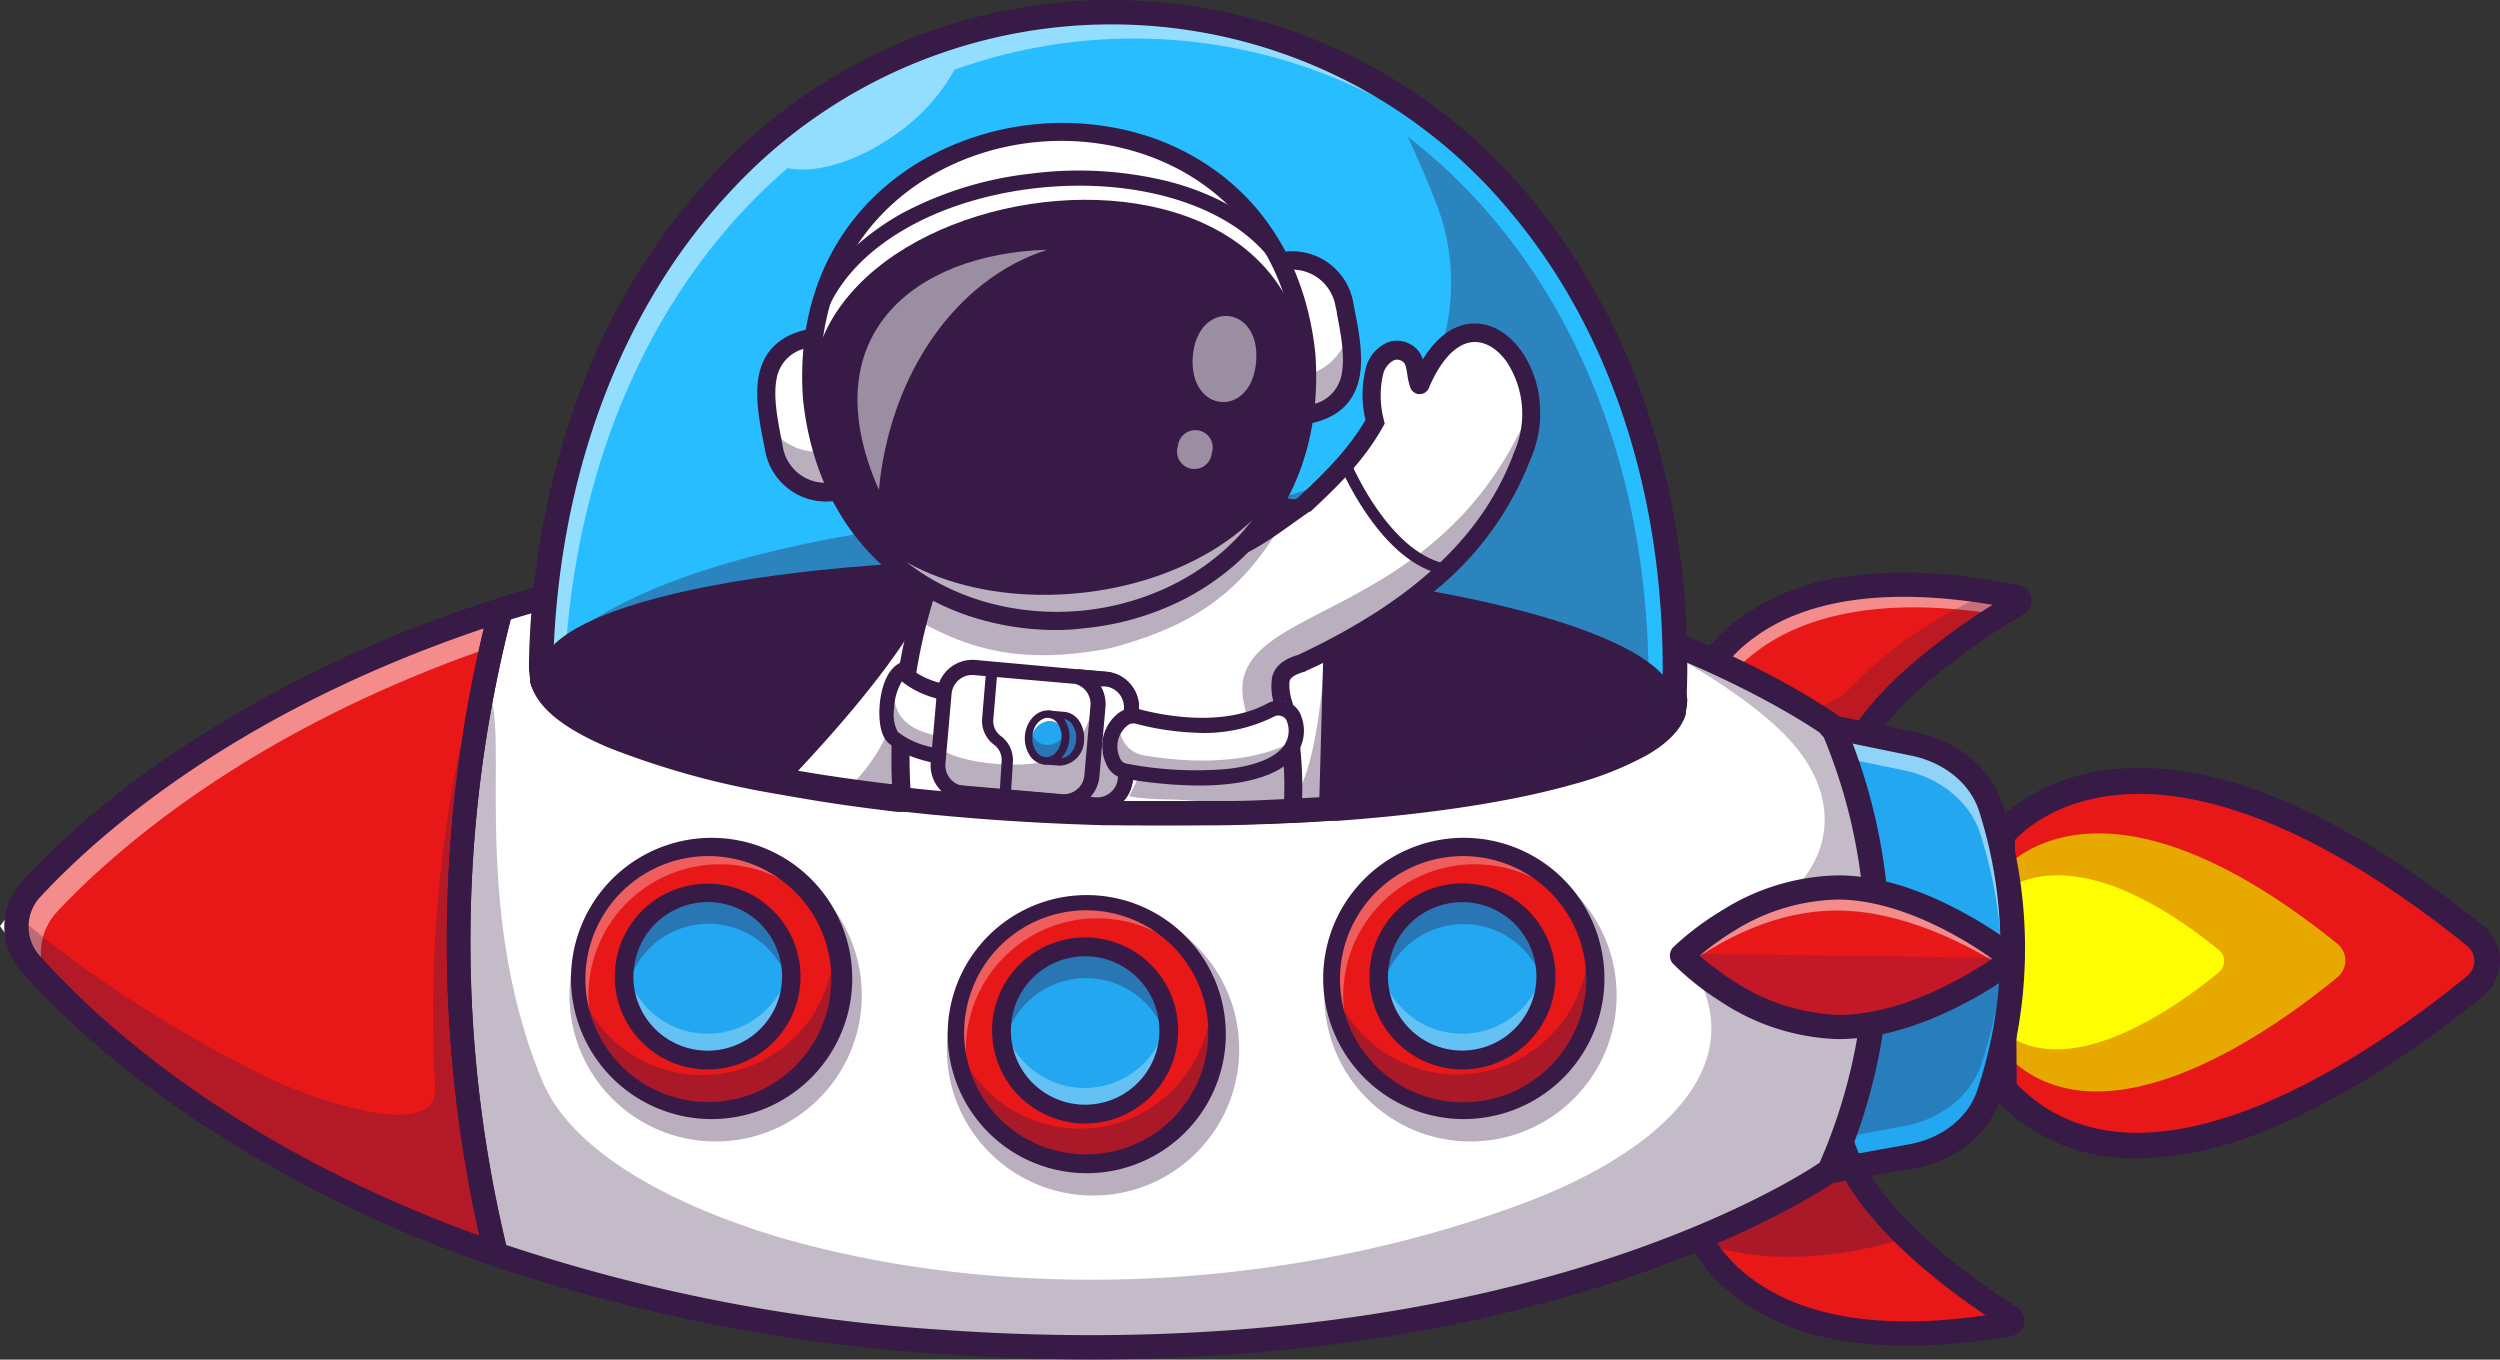
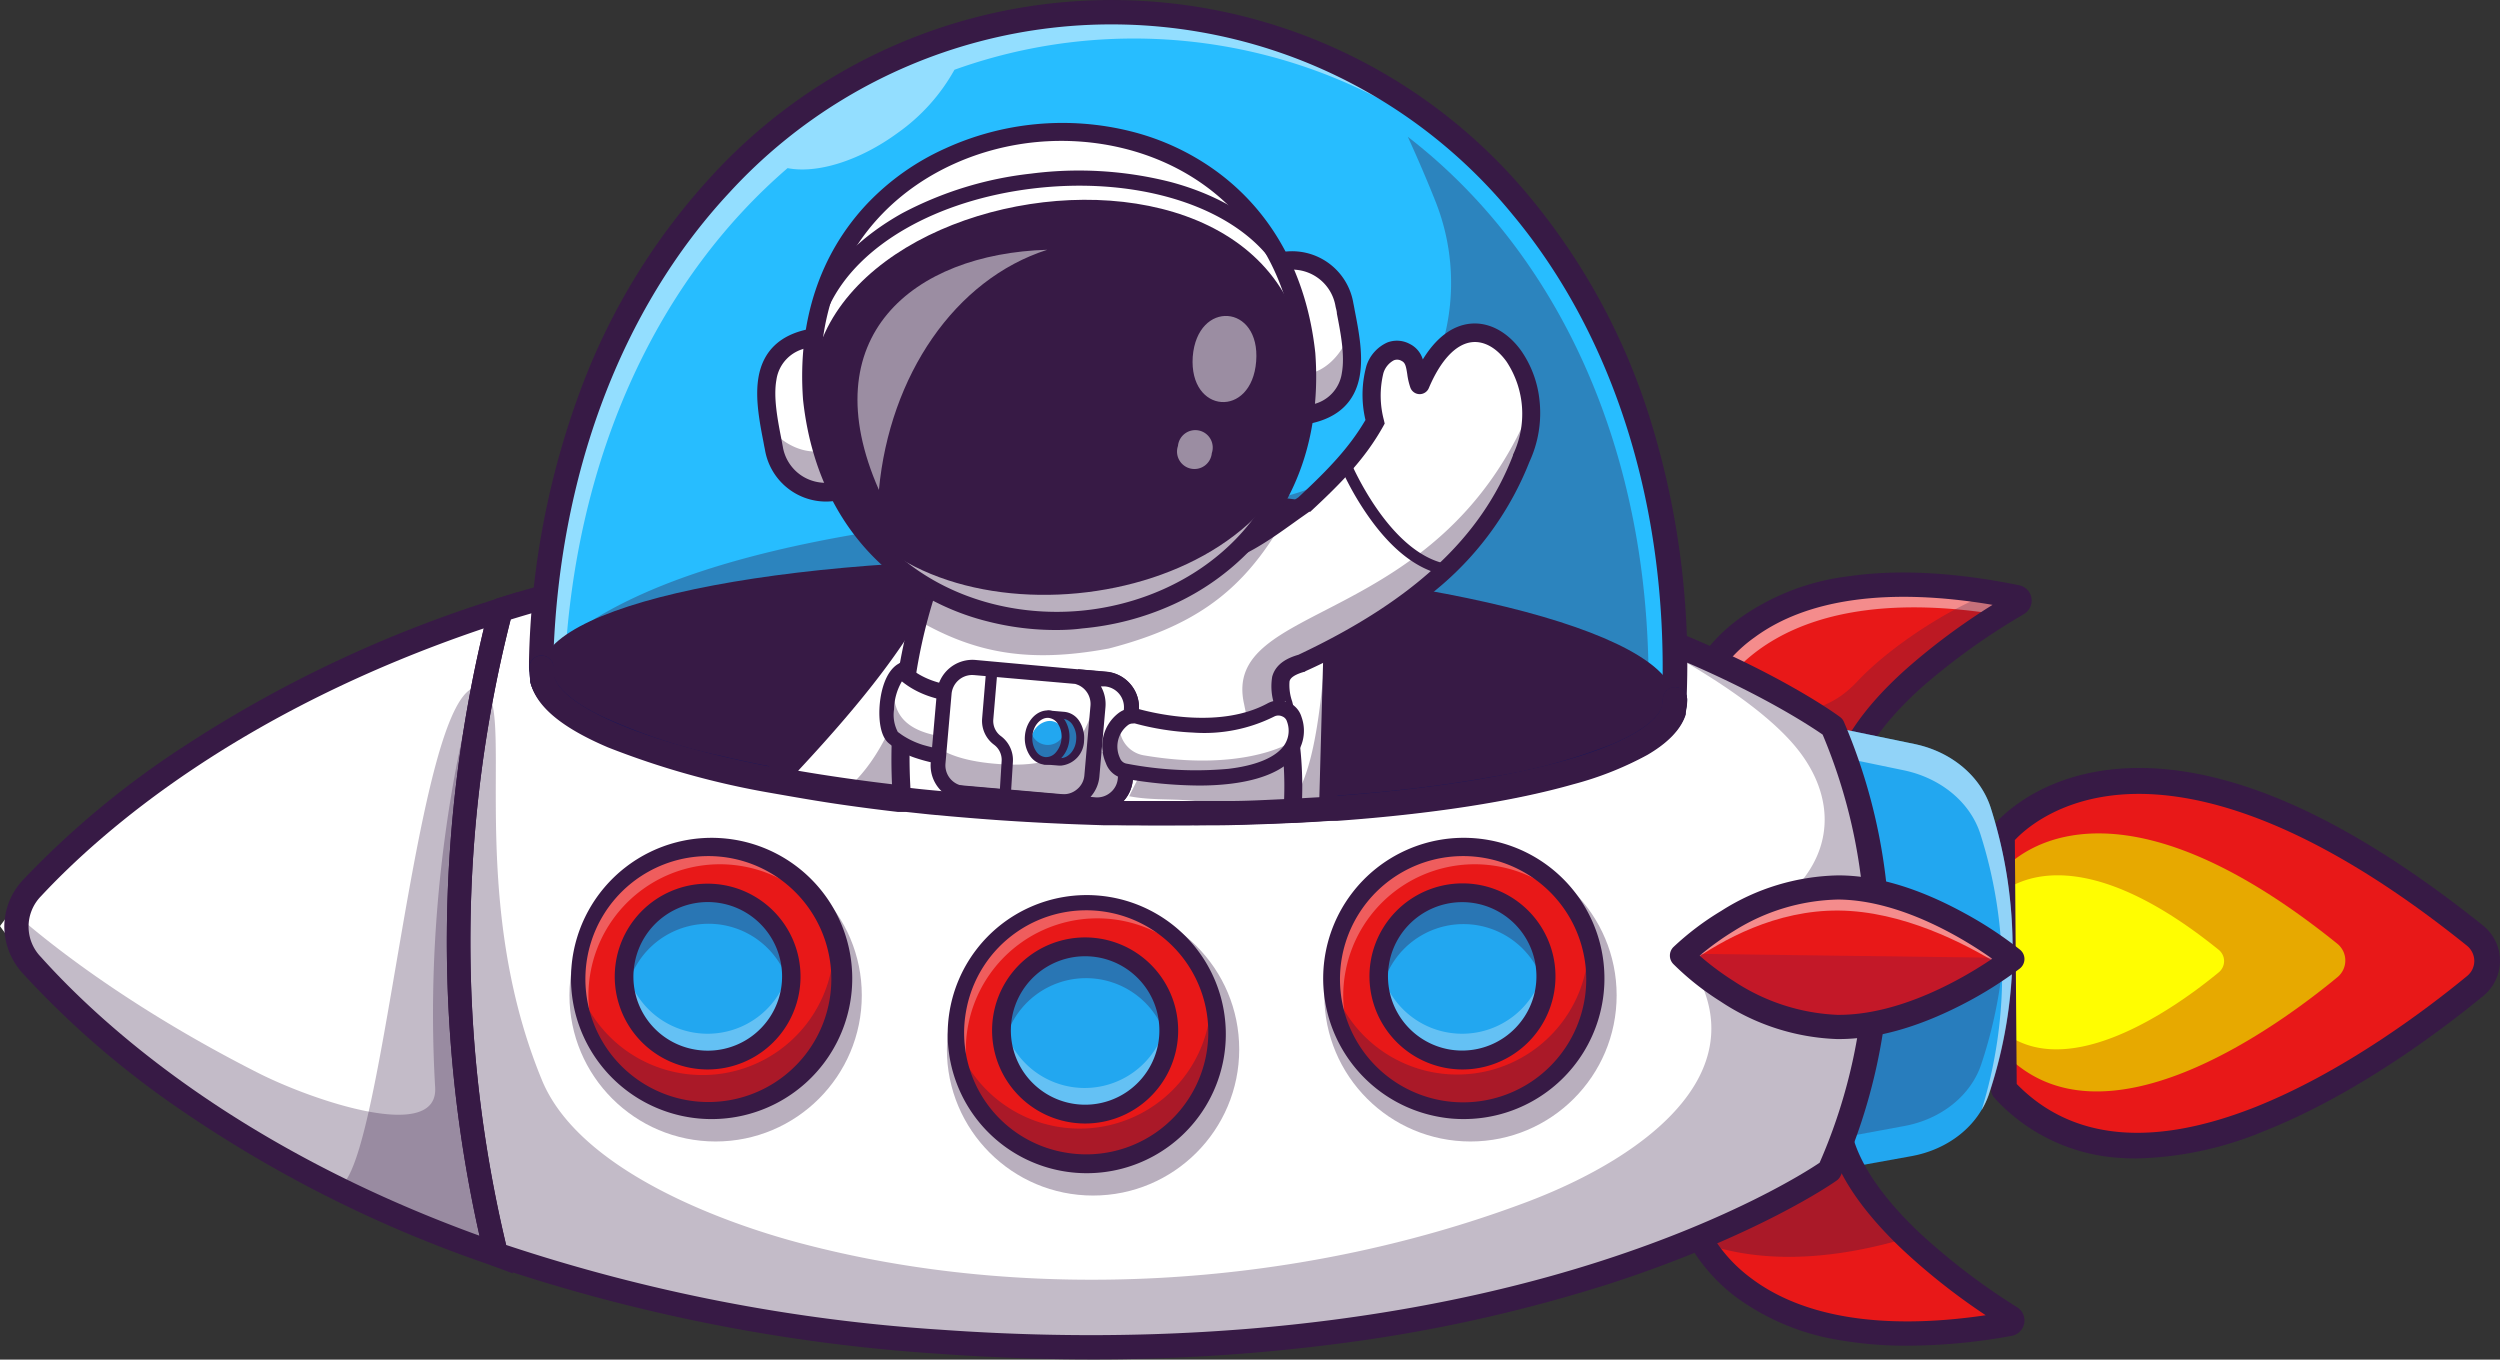
<svg xmlns="http://www.w3.org/2000/svg" viewBox="0 0 320 174.03">
  <rect x="0" y="0" width="320" height="174.03" fill="#333333" stroke="none" />
  <defs>
    <style>.cls-1{fill:#e81818;}.cls-2{fill:#e7a900;}.cls-3{fill:#fffd01;}.cls-4{fill:#371a45;}.cls-5{opacity:0.5;}.cls-6{fill:#fff;}.cls-7{opacity:0.25;}.cls-8{fill:#22a7f0;}.cls-9{opacity:0.3;}.cls-10{fill:#d25658;}.cls-11{opacity:0.35;}.cls-12{fill:#6b184e;}.cls-13{fill:#27bdff;}.cls-14{fill:#181558;}</style>
  </defs>
  <g id="Capa_2" data-name="Capa 2">
    <g id="Layer_1" data-name="Layer 1">
      <path class="cls-1" d="M256.25,106.9s16.93-22.27,60.55,12.84a4.14,4.14,0,0,1,.05,6.43c-10.92,9-42.79,32.16-60.35,13.25Z" />
      <path class="cls-2" d="M256.19,111.6s12-15.8,43,9.21a2.76,2.76,0,0,1,0,4.27c-7.55,6.24-30.33,23-42.84,9.51Z" />
      <path class="cls-3" d="M255,115.36s8.1-10.66,29,6.22a1.86,1.86,0,0,1,0,2.88c-5.1,4.21-20.46,15.5-28.91,6.41Z" />
      <path class="cls-4" d="M273.5,148.28c-.61,0-1.21,0-1.8-.05a23.68,23.68,0,0,1-16.41-7.69,1.64,1.64,0,0,1-.44-1.11l-.25-32.52a1.68,1.68,0,0,1,.34-1c.19-.25,4.77-6.13,15-7.38,5.89-.72,12.46.24,19.54,2.85,8.71,3.21,18.25,9,28.34,17.08a5.79,5.79,0,0,1,.06,9c-5.45,4.48-16.35,12.69-28.12,17.34A44.76,44.76,0,0,1,273.5,148.28Zm-15.36-9.53c7,7.17,17.26,8.17,30.42,3,11.35-4.49,21.94-12.47,27.24-16.83a2.48,2.48,0,0,0,.91-1.93,2.53,2.53,0,0,0-.94-1.94c-22.1-17.78-36.9-20.27-45.42-19.23-7.41.9-11.33,4.51-12.45,5.71Z" />
      <path class="cls-1" d="M258.24,77.29c-4,2.42-23,13.65-22.65,25.63l-20-9a15.32,15.32,0,0,1,.3-1.82h0c2-9,12-21.59,41.57-15.82l.67.13A.47.47,0,0,1,258.24,77.29Z" />
      <g class="cls-5">
        <path class="cls-6" d="M258.24,77.29c-.53.32-1.32.79-2.3,1.4-27.08-4.38-36.6,7.37-38.65,16l-1.73-.77a15.82,15.82,0,0,1,.3-1.83h0c2-9,12-21.59,41.57-15.82l.67.13A.47.47,0,0,1,258.24,77.29Z" />
      </g>
      <g class="cls-7">
        <path class="cls-4" d="M257.76,76.32c-4,2.43-23,13.66-22.65,25.64l-20-9c.06-.58.16-1.19.29-1.82l-.25.85a12.18,12.18,0,0,1,6-1.17c8.23.85,12.55.69,16.56-3.57,5-5.34,14.48-11,19.21-11.94l.67.13A.48.48,0,0,1,257.76,76.32Z" />
      </g>
      <path class="cls-4" d="M235.59,104.47a1.55,1.55,0,0,1-1.54-1.51c-.16-5.47,3.2-11.32,10-17.38a82.75,82.75,0,0,1,11-8.16c-13.19-2.23-23.67-.82-30.42,4.13A18.05,18.05,0,0,0,217.1,94.1a1.55,1.55,0,0,1-3.08-.33,21.21,21.21,0,0,1,8.78-14.72,30.31,30.31,0,0,1,13.77-5.28c6.24-.92,13.58-.54,21.82,1.13a2,2,0,0,1,.65,3.71l-.19.12a84.67,84.67,0,0,0-12.76,9.15c-6.06,5.43-9.07,10.48-9,15a1.56,1.56,0,0,1-1.5,1.59Z" />
      <path class="cls-8" d="M234.13,149.89l10.52-1.9c4.76-.86,8.56-3.9,9.9-7.91h0a59.06,59.06,0,0,0,.26-36.69h0c-1.28-4-5-7.18-9.78-8.16l-10.49-2.17Z" />
      <g class="cls-5">
        <path class="cls-6" d="M254.81,103.39h0c-1.28-4-5-7.18-9.78-8.16l-10.49-2.17,0,3.64,9.16,1.9c4.75,1,8.5,4.11,9.79,8.16h0a59,59,0,0,1,.15,35.35,10.69,10.69,0,0,0,.94-2h0A59.06,59.06,0,0,0,254.81,103.39Z" />
      </g>
      <g class="cls-9">
        <path class="cls-4" d="M243.7,144.14c4.76-.86,8.56-3.9,9.9-7.91a59.06,59.06,0,0,0,2.89-14.47l0,0A25.26,25.26,0,0,1,245,125.67l-10.75,1.24-.13,19Z" />
      </g>
      <path class="cls-10" d="M215,150.55c.78,9,9.82,24.74,42.16,18.88a.47.47,0,0,0,.17-.87c-4-2.5-22.69-14.65-22.12-26.62" />
      <path class="cls-1" d="M257.15,169.43a.47.47,0,0,0,.17-.87,85.21,85.21,0,0,1-13.13-10.12c-4.92-4.75-9.2-10.58-9-16.37v-.13l-.12.05L215,150.55a19.48,19.48,0,0,0,2.95,8.56C222.68,166.7,233.89,173.64,257.15,169.43Z" />
      <g class="cls-11">
        <path class="cls-4" d="M244.19,158.44c-4.92-4.75-9.2-10.58-9-16.37l-.12-.08L215,150.55a19.48,19.48,0,0,0,2.95,8.56C224.38,161.37,233,161.78,244.19,158.44Z" />
      </g>
      <path class="cls-4" d="M244.06,172.25a49,49,0,0,1-8.26-.66A30.65,30.65,0,0,1,222.17,166a22.68,22.68,0,0,1-6.44-7.64,20.44,20.44,0,0,1-2.28-7.67,1.55,1.55,0,1,1,3.08-.27,19,19,0,0,0,7.52,13.12c6.68,5.1,17,6.75,30.12,4.81a82,82,0,0,1-10.68-8.43c-6.79-6.44-10.1-12.52-9.83-18a1.55,1.55,0,0,1,3.09.15c-.22,4.52,2.85,9.94,8.88,15.66a83.23,83.23,0,0,0,12.52,9.57,2,2,0,0,1-.72,3.7A75,75,0,0,1,244.06,172.25Z" />
      <path class="cls-6" d="M238.12,103.73a70.8,70.8,0,0,1-4,46.16s-38.28,27.3-113.88,21.88C31.51,165.41,0,118.54,0,118.54S27.38,79.35,101.31,70q9.34-1.18,19.68-1.68a245.66,245.66,0,0,1,58.89,4c36.43,7.15,54.66,20.74,54.66,20.74A73.89,73.89,0,0,1,238.12,103.73Z" />
      <g class="cls-9">
        <path class="cls-4" d="M120.25,171.77c75.6,5.42,113.88-21.87,113.88-21.87a71.06,71.06,0,0,0,.41-56.84s-9.71-7.24-29.12-13.93c6.39,3.3,18.44,9.51,24.17,16.17,6.68,7.76,5.75,18.26-9.19,24.48-.07,0-5,2.23-4.9,2.29,10.48,14.23-4,25.78-20.34,31.89-29.59,11.07-64,12.86-93,5.09-8.94-2.39-27.91-9-32.78-20.77-10.3-24.91-2.75-50.18-8.15-50.34-8.33-.24-12.31,66.16-18.48,64C61.33,161.17,86.7,169.36,120.25,171.77Z" />
      </g>
-       <path class="cls-1" d="M63.47,160.57a170.06,170.06,0,0,1,.59-82.46C30.88,88.71,12.28,105,4.46,113.29a7.79,7.79,0,0,0-.1,10.59C12.05,132.37,30.42,149.13,63.47,160.57Z" />
      <g class="cls-5">
        <path class="cls-6" d="M7.35,116.66c7.5-8,24.91-23.25,55.57-33.84q.54-2.35,1.14-4.71C30.88,88.71,12.28,105,4.46,113.29a7.79,7.79,0,0,0-.1,10.59c.58.64,1.23,1.34,1.93,2.06A7.78,7.78,0,0,1,7.35,116.66Z" />
      </g>
      <g class="cls-9">
        <path class="cls-4" d="M63.47,160.57a170.06,170.06,0,0,1,.59-82.46c-.84.27-10.36,27.2-8.36,61.08.42,7.11-15.51,1.77-22.69-1.87-13.51-6.85-24.32-14.4-31.48-20.73l0,0a3.06,3.06,0,0,0,0,3.86C6.52,126.84,25.1,147.3,63.47,160.57Z" />
      </g>
      <path class="cls-4" d="M65.64,163,63,162a163.08,163.08,0,0,1-39.83-19.91A116.47,116.47,0,0,1,2.9,124.58a8.94,8.94,0,0,1-2.35-6,8.82,8.82,0,0,1,2.44-6,114.17,114.17,0,0,1,20.48-17A160.66,160.66,0,0,1,63.59,76.64l2.67-.86-.7,2.72A167.38,167.38,0,0,0,65,160.21ZM61.88,80.45C30.64,91,13.05,106.33,5.25,114.71a5.57,5.57,0,0,0,0,7.8c7.68,8.56,25,24.37,56.12,35.66a171.9,171.9,0,0,1,.56-77.72Z" />
      <path class="cls-4" d="M139.8,174q-9.69,0-19.65-.72A224,224,0,0,1,63,162a1.56,1.56,0,0,1-1-1.17,171.81,171.81,0,0,1,.61-83.14,1.53,1.53,0,0,1,1-1.09,222.7,222.7,0,0,1,57.34-9.85,255.49,255.49,0,0,1,50,2.39,198.74,198.74,0,0,1,35.76,8.74c18.94,6.62,28.42,13.6,28.82,13.9a1.51,1.51,0,0,1,.5.64,72.56,72.56,0,0,1-.42,58.06,1.51,1.51,0,0,1-.52.63c-.4.29-10,7-29,13.19a197.42,197.42,0,0,1-35.89,7.83A241.25,241.25,0,0,1,139.8,174Zm-75-14.64a221.67,221.67,0,0,0,55.59,10.84c38.8,2.78,67.47-3.27,84.69-8.84,16.63-5.37,26-11.29,27.83-12.53a69.43,69.43,0,0,0,.39-54.8c-1.83-1.27-11.19-7.48-27.81-13.28-17.12-6-45.66-12.7-84.4-10.89a219.8,219.8,0,0,0-55.72,9.44A167.41,167.41,0,0,0,64.78,159.39Zm169.35-9.5h0Z" />
-       <path class="cls-4" d="M234.13,151.44a1.55,1.55,0,0,1-.27-3.07l10.51-1.9c4.21-.76,7.55-3.4,8.71-6.88a57.45,57.45,0,0,0,.25-35.74c-1.11-3.51-4.41-6.24-8.62-7.11l-10.48-2.16a1.55,1.55,0,1,1,.62-3l10.49,2.17c5.3,1.1,9.49,4.63,11,9.21a60.64,60.64,0,0,1-.27,37.65c-1.52,4.55-5.77,8-11.09,8.94l-10.52,1.91Z" />
      <path class="cls-1" d="M235.16,131.42c11.27.11,22.46-8.71,22.46-8.71l-.12-.09c-1.22-1-11.57-9-22.16-9.06-10.16-.11-18.4,7.16-19.84,8.51l-.23.22S224,131.31,235.16,131.42Z" />
      <g class="cls-5">
        <path class="cls-6" d="M257.62,122.71s-.48.38-1.33,1c-4.91-3.07-12.86-7.08-20.91-7.16s-14.92,3.74-19.11,6.71c-.65-.58-1-.94-1-.94l.23-.22c1.44-1.35,9.68-8.62,19.84-8.51,10.58.11,20.94,8.09,22.16,9.06Z" />
      </g>
      <g class="cls-9">
        <path class="cls-12" d="M235.16,131.42c11.27.11,22.46-8.71,22.46-8.71l-.12-.09-42-.55-.23.22S224,131.31,235.16,131.42Z" />
      </g>
      <path class="cls-4" d="M235.37,133h-.23a28.69,28.69,0,0,1-14.95-4.84,34.73,34.73,0,0,1-6-4.76,1.55,1.55,0,0,1,0-2.17,35.63,35.63,0,0,1,6.12-4.63,28.77,28.77,0,0,1,15-4.55c4.93,0,10.35,1.67,16.1,4.81a49.24,49.24,0,0,1,7.15,4.7,1.53,1.53,0,0,1,.57,1.21,1.56,1.56,0,0,1-.59,1.2,50.43,50.43,0,0,1-7.25,4.55C245.61,131.46,240.24,133,235.37,133Zm-17.8-10.66a35.36,35.36,0,0,0,4.35,3.24,26,26,0,0,0,13.25,4.32c8.15.08,16.39-4.85,19.83-7.18-3.39-2.4-11.55-7.5-19.68-7.58a26,26,0,0,0-13.34,4A36,36,0,0,0,217.57,122.31Z" />
      <path class="cls-13" d="M69.26,85.44c0-.25,0-.5,0-.75,1.4-51,34.83-84.22,74.89-83.12s71.61,36.15,70.21,87.12c0,.25,0,.5,0,.75Z" />
      <g class="cls-5">
        <path class="cls-6" d="M144.16,1.57A67.27,67.27,0,0,0,97,19C80.74,33.47,70.05,56.34,69.27,84.69c0,.25,0,.5,0,.75l3,.08c1.36-27.71,12.28-50,28.54-64,3.7.73,9.13-.87,14.1-4.51a24.4,24.4,0,0,0,7.26-8.08,67.93,67.93,0,0,1,73.39,18.42C182.78,11.52,164.58,2.14,144.16,1.57Z" />
      </g>
      <g class="cls-11">
        <path class="cls-4" d="M180.2,17.51h0q2,4.38,3.57,8.34a28.2,28.2,0,0,1-25.72,38.55c-30.49.49-73.88,4.18-88.78,20.3-.17.18,0,.5,0,.75L211,89.35C211.55,57.65,199.3,32.24,180.2,17.51Z" />
      </g>
      <path class="cls-4" d="M214.33,91h-.12a1.56,1.56,0,0,1-1.43-1.66c0-.26,0-.48,0-.68.66-23.83-6.16-45.58-19.19-61.22A66.32,66.32,0,0,0,93.35,24.66C79.47,39.56,71.47,60.9,70.81,84.73c0,.26,0,.48,0,.68a1.55,1.55,0,0,1-3.1.06c0-.25,0-.52,0-.83a105.66,105.66,0,0,1,6.76-35.15,83.19,83.19,0,0,1,16.6-26.94A69.44,69.44,0,0,1,196,25.44,83.24,83.24,0,0,1,211.1,53.26a105.55,105.55,0,0,1,4.81,35.47c0,.25,0,.52,0,.82A1.55,1.55,0,0,1,214.33,91Z" />
      <path class="cls-4" d="M214.33,89.44q-.06.74-.18,1.44C211.43,99.22,179.79,105,141.34,104s-69.72-8.58-72-17.07c0-.47-.09-1-.1-1.44,1.12-8.72,33.45-14.86,73-13.77S213.69,80.68,214.33,89.44Z" />
      <path class="cls-14" d="M150.34,105.62c-3,0-6,0-9-.12-18.65-.52-36.36-2.57-49.88-5.79a76.63,76.63,0,0,1-16-5.35c-4.43-2.2-6.91-4.52-7.6-7.08l0-.11v-.11c-.06-.56-.1-1.1-.11-1.6a1.55,1.55,0,0,1,3.1,0c0,.36,0,.76.07,1.17.49,1.56,2.59,3.34,6,5a73.26,73.26,0,0,0,15.29,5.1c13.33,3.18,30.82,5.21,49.25,5.71s36-.55,49.49-3a73.66,73.66,0,0,0,15.55-4.25c3.45-1.49,5.66-3.14,6.22-4.68a10.42,10.42,0,0,0,.14-1.16,1.55,1.55,0,0,1,3.09.22c0,.5-.1,1-.2,1.59v.11l0,.11c-.82,2.52-3.43,4.7-8,6.65a77.14,77.14,0,0,1-16.22,4.46C180,104.53,165.64,105.62,150.34,105.62Z" />
      <path class="cls-4" d="M150.36,105.63l-4.11,0c-1.63,0-3.3,0-4.95-.1-8.74-.24-17.28-.82-25.39-1.72-13-1.44-24.39-3.65-32.81-6.38C74,94.44,68.86,91,67.87,87.28l0-.11,0-.11c-.06-.55-.1-1.08-.11-1.6a1.55,1.55,0,0,1,3.1,0c0,.37,0,.76.07,1.17,1.4,4.56,16.12,10.89,45.37,14.13,8,.89,16.48,1.46,25.13,1.7l4.91.09c6.57.09,13,0,19.22-.35,1.84-.09,3.62-.2,5.31-.32,11.82-.85,22-2.43,29.56-4.57,9.74-2.77,11.82-5.59,12.26-6.77.07-.38.11-.77.15-1.17a1.54,1.54,0,0,1,3.08.24,15.85,15.85,0,0,1-.2,1.58l0,.11,0,.1c-.61,1.86-2.26,3.59-4.9,5.13a42.37,42.37,0,0,1-9.49,3.76c-7.72,2.2-18.16,3.82-30.19,4.68-1.71.12-3.51.23-5.37.33C160.71,105.5,155.58,105.63,150.36,105.63Z" />
      <path class="cls-6" d="M120.6,93.7a6.94,6.94,0,0,1-1.12,3.24,18.27,18.27,0,0,1-4.41,5.16c-5.38-.61-10.93-1.42-16-2.39,12.8-13.43,16.85-20,20.92-27.83C120.42,78.84,121.11,86.86,120.6,93.7Z" />
      <g class="cls-11">
        <path class="cls-4" d="M120.6,93.7a6.94,6.94,0,0,1-1.12,3.24,16.36,16.36,0,0,1-1.63,2.38h0a19.22,19.22,0,0,1-2.78,2.78q-3.55-.41-6.92-.89c8-6.82,9-19.72,11.8-29.32h0l0,.31C120.43,79.05,121.1,87,120.6,93.7Z" />
      </g>
      <path class="cls-4" d="M115.07,103.65h-.18c-5.65-.65-11.23-1.48-16.15-2.41a1.55,1.55,0,0,1-.83-2.59c13-13.67,16.79-20,20.66-27.47a1.55,1.55,0,0,1,2.92.61c.06.82.12,1.65.17,2.5.44,6.27.94,13.39.48,19.53a8.41,8.41,0,0,1-1.32,3.9A19.79,19.79,0,0,1,116,103.3,1.52,1.52,0,0,1,115.07,103.65Zm-12.95-5c3.91.67,8.16,1.28,12.46,1.78a16.46,16.46,0,0,0,3.55-4.31l0,0a5.35,5.35,0,0,0,.9-2.55h0a120.9,120.9,0,0,0-.28-16.3C115.57,82.84,111.24,88.93,102.12,98.7Z" />
      <path class="cls-6" d="M170.87,71.91l-.87,31.5c-8.8.59-17.55.76-26.47.57h0l-.05,0-5.25-.14.08,0c-6.22-.24-12.2-.63-18.28-1.2l.88-32.1a7,7,0,0,1,7.17-6.78c1.76.39,39.67.12,39.68,2.17h0A7,7,0,0,1,170.87,71.91Z" />
      <g class="cls-11">
        <path class="cls-4" d="M120.05,101.68a6.58,6.58,0,0,0,1.62,1.09l-1.65-.14,0-1Z" />
      </g>
      <g class="cls-11">
        <path class="cls-4" d="M170.87,71.91l-.87,31.5c-1.94.13-4,.25-5.94.33a5,5,0,0,0,1.47-1.29,0,0,0,0,0,0,0c4.14-6.08,3.8-21,5.33-30.62Z" />
      </g>
      <path class="cls-4" d="M150.49,105.21q-3.28,0-6.66-.07l-.05,0h-.3L138.2,105l-5.65-.16.32-.13c-4.34-.23-8.61-.55-13-1l-1.08-.1.91-33.18a8.16,8.16,0,0,1,8.37-7.91h.1l.1,0c.57.1,4.59.16,8.85.23,6,.09,13.53.21,19.73.49,3.44.15,6,.33,7.86.55s3.36.48,3.92,1.27A8.2,8.2,0,0,1,172,71.94h0l-.9,32.56-1,.07C163.63,105,157.17,105.21,150.49,105.21Zm-7.32-2.4h.39c8.76.18,17.05,0,25.31-.5l.84-30.44a5.89,5.89,0,0,0-2.33-4.81l-.78,0v-.51c-.84-.23-3.39-.64-11-1-5.93-.24-12.87-.34-18.44-.43-6-.1-8.4-.14-9.17-.25a5.86,5.86,0,0,0-5.9,5.65l-.85,31c5.71.52,11.32.88,17.13,1.1l4,.15.74,0Zm27.7-30.9Zm-4.28-6Z" />
      <path class="cls-6" d="M196,52.31c-.36,8.47-5.79,15.89-12.13,21.56h0a72.37,72.37,0,0,1-20.49,12.4h0s0,0,0,0a56.35,56.35,0,0,1,1.88,9.3h0a40.86,40.86,0,0,1,.2,8.05c-7.26.36-14.54.45-21.93.3h0l-.05,0-5.25-.14.08,0c-7.64-.3-15-.81-22.53-1.65a61.53,61.53,0,0,1,3.11-27h0c.23-.61.45-1.21.71-1.79,1.73-3.87,4.62-9.5,9.65-8.7,8.44,1.88,17.12,3.83,25.51,6a2.94,2.94,0,0,0,2.18.11h0c.42-.1.82-.21,1.24-.33,3.38-1,5.84-3.88,8.77-5.91l1.33-1.24c4-3.63,5.52-5.4,7.76-9.36-.66-2.77-.34-3.82,0-6.69a2.93,2.93,0,0,1,3.93-2.2c1.12.56,1.33,3,1.82,4.38,0,0,0-.1.1-.29C185.19,38.59,196.19,42.23,196,52.31Z" />
      <g class="cls-11">
        <path class="cls-4" d="M165.56,101.89c0,.6-.05,1.19-.1,1.79-2.74.13-5.42.23-8.24.3-3.74-2.65-9.45-.83-14.33-2.5-1-1.15-1.65-5.68,1.71-7,5.67,1.68,14.1,2.66,19.84-1.74.73.48.68,2.06.82,2.92h0A43.54,43.54,0,0,1,165.56,101.89Z" />
      </g>
      <g class="cls-11">
        <path class="cls-4" d="M159.25,90.16c.31,1.49.61,3.11.85,4.79a13.83,13.83,0,0,0,4.34-2.25,4,4,0,0,1,.5.59,51.91,51.91,0,0,0-1.58-7h0a72.87,72.87,0,0,0,20.49-12.41h0C190.09,68.53,196.05,59.82,196,52,184.18,80.77,156.21,76.8,159.25,90.16Z" />
      </g>
      <path class="cls-4" d="M165.46,104.84h-.09a1.18,1.18,0,0,1-1.07-1.25,44.63,44.63,0,0,0-.88-12.23c-.08-.35-.17-.7-.25-1a7.53,7.53,0,0,1-.33-3.74c.47-1.75,2.12-2.45,3.36-2.81,14.67-6.91,23.4-15,27.46-25.52l0-.08a12.13,12.13,0,0,0-.82-11.92c-1.26-1.76-2.88-2.67-4.44-2.49-2.05.23-4,2.31-5.5,5.85a1.27,1.27,0,0,1-2.36,0,8.64,8.64,0,0,1-.41-1.75c-.16-1.05-.26-1.47-.72-1.7h0a1.12,1.12,0,0,0-1-.08,2.75,2.75,0,0,0-1.34,1.66,12.16,12.16,0,0,0,.07,6l.1.44-.22.4c-2.25,4-5.11,7-9.31,10.89l-.06,0-.07,0c-.61.43-1.23.86-1.88,1.33-3.38,2.42-6.89,4.93-10.9,5.58a1.17,1.17,0,0,1-.38-2.3c3.48-.56,6.76-2.9,9.93-5.17.61-.43,1.23-.88,1.85-1.3,3.85-3.58,6.52-6.38,8.58-9.89a14,14,0,0,1,.12-6.92,4.94,4.94,0,0,1,2.67-3,3.44,3.44,0,0,1,2.85.17,3.25,3.25,0,0,1,1.7,2c2.06-3.38,4.33-4.38,6-4.57,2.42-.27,4.82,1,6.59,3.45a13.58,13.58,0,0,1,2.36,6.48,14.85,14.85,0,0,1-1.3,7.74,40.31,40.31,0,0,1-11.17,15.73A72.84,72.84,0,0,1,167.1,85.91L167,86l-.09,0c-1.65.48-1.8,1-1.85,1.22a6.29,6.29,0,0,0,.34,2.57c.09.36.18.72.27,1.11v0a47.31,47.31,0,0,1,.92,12.87A1.16,1.16,0,0,1,165.46,104.84Z" />
      <path class="cls-6" d="M149.42,92.13c-1.92,3.84-4,8.05-5.94,11.88l-5.25-.14.08,0c-7.55-.29-14.83-.79-22.26-1.62,1.16-2.64,2.54-5.82,3.69-8.46Z" />
      <path class="cls-4" d="M115.45,103.3a1.16,1.16,0,0,1-1.16-1,70.08,70.08,0,0,1,3-26h0l.12-.36c.11-.35.23-.69.34-1l0-.1c.32-1,.67-1.93,1-2.89l0-.14c.5-1.28,1.06-2.59,1.66-3.88a1.16,1.16,0,0,1,2.11,1c-.55,1.19-1.07,2.39-1.53,3.56h0l-.07.2c-.33.83-.65,1.68-.94,2.52l.13.34-.36.34A68.33,68.33,0,0,0,116.61,102a1.18,1.18,0,0,1-1,1.26Z" />
      <g class="cls-11">
        <path class="cls-4" d="M117.56,79.43c7.17,4.11,14,5.51,24.37,3.58,10.61-2.75,16.42-7,21.18-14.43A34.45,34.45,0,0,1,156,71c-8.29-2.29-27-6.42-27-6.42C124,64,119.89,70.68,117.56,79.43Z" />
      </g>
      <path class="cls-6" d="M115.4,85.88c-2.16,1.39-2.43,7.47-1,8.55,0,0,4.12,3.94,14.2,2.28,0,0,2.15-5-.68-8.13C127.89,88.58,120.06,90.35,115.4,85.88Z" />
      <g class="cls-11">
        <path class="cls-4" d="M114.37,94.43s4.12,3.94,14.2,2.28a11.07,11.07,0,0,0,.66-2.44c-12.09,1.17-15.67-1.7-14.65-7.4C112.8,88.84,113.63,94.3,114.37,94.43Z" />
      </g>
      <path class="cls-4" d="M123.87,98.08a20.37,20.37,0,0,1-6.49-1,10.61,10.61,0,0,1-3.59-1.92h0c-1.24-1-1.27-3.44-1.22-4.46.09-2.08.74-4.66,2.32-5.67l.64-.4.54.52c4.23,4,11.54,2.47,11.62,2.45l.54-.12.38.41c3.21,3.49,1,8.93.86,9.16l-.21.49-.52.08A29.56,29.56,0,0,1,123.87,98.08Zm-8.41-4a10.49,10.49,0,0,0,2.68,1.27,21.26,21.26,0,0,0,9.72.52c.38-1.16,1.12-4.14-.36-6.22-1.89.32-7.82,1-12.06-2.43a7.32,7.32,0,0,0-1,3.57,4.69,4.69,0,0,0,.48,2.9Z" />
      <path class="cls-4" d="M185,73.59l-.14,0c-3.45-.68-6.75-3.24-9.8-7.63a37.18,37.18,0,0,1-3.53-6.31.72.72,0,0,1,1.34-.55h0c.05.12,4.88,11.62,12.27,13.08a.71.71,0,0,1,.57.84A.73.73,0,0,1,185,73.59Z" />
      <path class="cls-6" d="M167.52,53.07a.65.65,0,0,1-.75-.54l-3-18.38a.64.64,0,0,1,.54-.74A6.78,6.78,0,0,1,172.1,39C173.13,44.48,174.94,51.51,167.52,53.07Z" />
      <path class="cls-4" d="M167.41,53.36a.93.93,0,0,1-.91-.78l-3-18.38a.89.89,0,0,1,.16-.69.93.93,0,0,1,.6-.38A7.07,7.07,0,0,1,172.38,39c.05.29.11.59.17.9,1,5.32,2.31,11.94-5,13.47h0Zm-2-19.76a7.56,7.56,0,0,0-1.06.08.37.37,0,0,0-.3.43l3,18.38a.35.35,0,0,0,.15.24.36.36,0,0,0,.27.07C174.21,51.37,173,45.32,172,40c-.06-.3-.12-.61-.17-.9a6.51,6.51,0,0,0-6.41-5.47Z" />
      <g class="cls-11">
        <path class="cls-4" d="M172.64,42.34c1.33,4.58.23,9.8-5.12,10.73a.65.65,0,0,1-.75-.54L166,47.65C168.85,48.71,172.32,45.05,172.64,42.34Z" />
      </g>
      <path class="cls-4" d="M167.41,54.24a1.8,1.8,0,0,1-1.78-1.52l-3-18.38a1.81,1.81,0,0,1,1.49-2.08,7.95,7.95,0,0,1,9.11,6.55c.06.29.12.59.17.89.53,2.71,1.12,5.78.64,8.44-.59,3.27-2.71,5.31-6.3,6.07h-.05ZM165,34.5l2.82,17.3a4.8,4.8,0,0,0,3.94-4.08c.4-2.22-.15-5.07-.64-7.58,0-.31-.11-.61-.17-.91v0a5.62,5.62,0,0,0-6-4.7Z" />
      <path class="cls-6" d="M103.64,43.29a.64.64,0,0,1,.74.53l3,18.38a.65.65,0,0,1-.53.75,6.79,6.79,0,0,1-7.79-5.61C98,51.88,96.22,44.85,103.64,43.29Z" />
      <path class="cls-4" d="M105.73,63.31a7.05,7.05,0,0,1-7-5.93c-.06-.28-.12-.59-.18-.89-1-5.32-2.31-11.94,5-13.48h0a.93.93,0,0,1,1.06.77l3,18.38a.9.9,0,0,1-.16.69.91.91,0,0,1-.6.37A7.43,7.43,0,0,1,105.73,63.31Zm-2-19.75C96.94,45,98.12,51,99.15,56.38c.06.31.12.61.17.91a6.5,6.5,0,0,0,7.47,5.38.35.35,0,0,0,.24-.15.37.37,0,0,0,.07-.27l-3-18.39A.37.37,0,0,0,103.69,43.56Z" />
      <g class="cls-11">
        <path class="cls-4" d="M106.54,57.1l.83,5.1a.65.65,0,0,1-.53.75c-5,.88-8.13-3.69-8.22-8.25C100.08,57,104.07,58.83,106.54,57.1Z" />
      </g>
      <path class="cls-4" d="M105.73,64.2a7.94,7.94,0,0,1-7.82-6.66c-.06-.29-.12-.58-.17-.88-.53-2.71-1.12-5.79-.64-8.44.59-3.27,2.71-5.32,6.3-6.07h0a1.81,1.81,0,0,1,2.07,1.49l3,18.39a1.83,1.83,0,0,1-.32,1.34,1.77,1.77,0,0,1-1.18.73A8,8,0,0,1,105.73,64.2Zm-2.41-19.65a4.82,4.82,0,0,0-3.94,4.08c-.4,2.23.15,5.07.64,7.59.06.3.11.61.17.9v0a5.54,5.54,0,0,0,2.26,3.66,5.59,5.59,0,0,0,3.68,1Z" />
      <path class="cls-6" d="M167.19,45.31C170.24,86.93,108.44,92.52,104,51,100.91,9.43,162.72,3.83,167.19,45.31Z" />
      <path class="cls-4" d="M135.19,79.76a34.29,34.29,0,0,1-8.52-1.06,30.94,30.94,0,0,1-10.67-5c-7-5.12-11.26-12.95-12.31-22.65-.71-9.74,2.07-18.21,8-24.51a31,31,0,0,1,9.61-6.81,35.29,35.29,0,0,1,23.15-2.1,30.94,30.94,0,0,1,10.67,5c7,5.12,11.26,13,12.31,22.65h0c.71,9.73-2.07,18.2-8,24.5a30.87,30.87,0,0,1-9.61,6.81,34.52,34.52,0,0,1-11.39,3Q136.8,79.76,135.19,79.76Zm.71-62.61c-1,0-2.08.05-3.12.14C118,18.64,102.69,29.76,104.25,51c2.28,21.18,19.29,29.38,34.13,28s30.09-12.47,28.53-33.72C164.79,25.63,149.91,17.15,135.9,17.15Z" />
      <g class="cls-11">
        <path class="cls-4" d="M166.49,41c9,44.75-59.29,54.08-62.62,8.58C112.12,86.35,168.38,78.82,166.49,41Z" />
      </g>
      <path class="cls-4" d="M135.19,80.64a35.12,35.12,0,0,1-8.74-1.09,31.67,31.67,0,0,1-11-5.12c-7.21-5.27-11.59-13.31-12.66-23.27v0c-.73-10,2.13-18.68,8.28-25.16A31.73,31.73,0,0,1,121,19,36.08,36.08,0,0,1,144.7,16.8a31.63,31.63,0,0,1,11,5.12c7.21,5.27,11.59,13.32,12.66,23.27v0c.73,10-2.13,18.69-8.28,25.17a32.06,32.06,0,0,1-9.88,7,35.78,35.78,0,0,1-11.68,3.08C137.4,80.59,136.29,80.64,135.19,80.64Zm-30.06-29.7c2.22,20.58,18.75,28.55,33.17,27.24S167.54,66.07,166,45.42c-2.22-20.58-18.75-28.55-33.17-27.25S103.62,30.29,105.13,50.94Z" />
      <path class="cls-4" d="M167.16,46.13c4.41,28.47-38.27,38.12-55.54,22.72C78.38,27.86,162.32,7.59,167.16,46.13Z" />
      <g class="cls-5">
        <path class="cls-6" d="M152.67,45.66c-.5,7.33,7.55,7.93,8.12.59S153.25,38.32,152.67,45.66Z" />
      </g>
      <g class="cls-5">
        <path class="cls-6" d="M150.78,57.08a2.23,2.23,0,1,0,4.33.93A2.23,2.23,0,1,0,150.78,57.08Z" />
      </g>
      <path class="cls-4" d="M105.32,39.55a.94.94,0,0,1-.43-.1,1,1,0,0,1-.44-1.28c2.09-4.29,5.91-8,11-10.86A45.91,45.91,0,0,1,132,22.22a47.69,47.69,0,0,1,17.89,1.09c5.91,1.59,10.68,4.41,13.8,8.16a1,1,0,0,1-.13,1.36,1,1,0,0,1-1.35-.13c-5.6-6.73-17.37-10.09-30-8.57-12.32,1.49-22.3,7.19-26,14.88A1,1,0,0,1,105.32,39.55Z" />
      <g class="cls-5">
-         <path class="cls-6" d="M112.5,62.71c-8.64-19.6,4.38-30.23,21.55-30.74C122.21,35.76,113.88,48.07,112.5,62.71Z" />
+         <path class="cls-6" d="M112.5,62.71c-8.64-19.6,4.38-30.23,21.55-30.74C122.21,35.76,113.88,48.07,112.5,62.71" />
      </g>
      <path class="cls-6" d="M123.39,101.59,140.12,103A3.62,3.62,0,0,0,144,99.76l.78-8.91a3.64,3.64,0,0,0-2.58-3.78,4.25,4.25,0,0,0-.71-.14L124.8,85.47a3.63,3.63,0,0,0-3.92,3.29l-.62,7.06-.16,1.85A3.64,3.64,0,0,0,123.39,101.59Z" />
      <g class="cls-11">
        <path class="cls-4" d="M123.39,101.59,140.12,103A3.62,3.62,0,0,0,144,99.76l.78-8.91a3.64,3.64,0,0,0-2.58-3.78l-1.64.9c-1.44,7.08-3.79,10.46-12.68,9.83-3.83-.27-6.2-1.06-7.66-2l-.16,1.85A3.64,3.64,0,0,0,123.39,101.59Z" />
      </g>
      <path class="cls-4" d="M140.44,104a2.68,2.68,0,0,1-.4,0l-16.73-1.46a4.58,4.58,0,0,1-4.17-5l.78-8.9a4.57,4.57,0,0,1,5-4.16L141.61,86a4.57,4.57,0,0,1,4.16,5L145,99.84a4.58,4.58,0,0,1-4.56,4.18Zm-16-17.6a2.66,2.66,0,0,0-2.64,2.43l-.78,8.9a2.66,2.66,0,0,0,2.41,2.88l16.74,1.46a2.63,2.63,0,0,0,1.93-.62,2.6,2.6,0,0,0,.94-1.8l.78-8.9a2.67,2.67,0,0,0-2.42-2.88l-16.73-1.46Z" />
      <path class="cls-6" d="M122.72,101.46a3.05,3.05,0,0,0,.67.13L140.12,103a3.63,3.63,0,0,0,3.47-1.83,3.68,3.68,0,0,0,.45-1.45l.34-4,.12-1.31.32-3.64a3.64,3.64,0,0,0-3.29-3.92l-3.62-.31a3.63,3.63,0,0,1,2.63,3.79l-.42,4.81-.36,4.1a3.62,3.62,0,0,1-3.91,3.29Z" />
      <g class="cls-11">
        <path class="cls-4" d="M122.72,101.46a3.05,3.05,0,0,0,.67.13L140.12,103A3.62,3.62,0,0,0,144,99.76l.46-5.27a3.33,3.33,0,0,1-2.58,2,2.43,2.43,0,0,1-1.8-1.26l-.36,4.1a3.62,3.62,0,0,1-3.91,3.29Z" />
      </g>
      <path class="cls-4" d="M140.44,104a2.68,2.68,0,0,1-.4,0l-16.73-1.46a4.19,4.19,0,0,1-.86-.15l.36-1.89,13.12,1.15a2.62,2.62,0,0,0,1.93-.62,2.58,2.58,0,0,0,.94-1.79l.78-8.91a2.65,2.65,0,0,0-1.93-2.78l.35-1.89,3.61.31a4.57,4.57,0,0,1,3.11,1.63,4.5,4.5,0,0,1,1.05,3.34l-.77,8.9a4.58,4.58,0,0,1-4.56,4.18Zm-.85-2,.62.06a2.63,2.63,0,0,0,1.93-.62,2.6,2.6,0,0,0,.94-1.8h0l.78-8.9a2.67,2.67,0,0,0-2.42-2.88l-.52,0a4.61,4.61,0,0,1,.58,2.65l-.78,8.9A4.48,4.48,0,0,1,139.59,102Z" />
      <path class="cls-8" d="M133.55,94.36c0,.33.22,3,.22,3l1.87.15c1.3.11,2.45-1.14,2.59-2.8s-.81-3.07-2.1-3.18l-1.88-.15S133.59,93.83,133.55,94.36Z" />
      <g class="cls-11">
        <path class="cls-4" d="M133.55,94.36c0,.33.22,3,.22,3l1.87.15c1.3.11,2.45-1.14,2.59-2.8s-.81-3.07-2.1-3.18l-1.88-.15S133.59,93.83,133.55,94.36Z" />
      </g>
      <path class="cls-4" d="M135.79,98h-.19l-1.87-.15a.47.47,0,0,1-.44-.44c-.06-.64-.25-2.76-.22-3.11,0-.56.65-2.78.72-3a.48.48,0,0,1,.5-.35l1.88.16a2.56,2.56,0,0,1,2,1.22,4,4,0,0,1,.59,2.47A3.27,3.27,0,0,1,135.79,98Zm-1.58-1.09,1.47.12c1,.09,2-1,2.07-2.35a3,3,0,0,0-.44-1.87,1.65,1.65,0,0,0-1.22-.8l-1.48-.12c-.24.92-.56,2.17-.58,2.48S134.11,95.77,134.21,96.94Zm-.66-2.58Z" />
      <ellipse class="cls-8" cx="134.01" cy="94.4" rx="3" ry="2.35" transform="translate(29.04 220.3) rotate(-85.34)" />
      <path class="cls-6" d="M132,94.61a2.59,2.59,0,0,1,2.06-2.3c1.19-.2,2.15.74,2.53,2.2a3.38,3.38,0,0,0,0-1,2.54,2.54,0,0,0-3-2.16c-1.28.21-1.93,1.3-1.65,2.94C132,94.4,132,94.5,132,94.61Z" />
      <g class="cls-11">
        <path class="cls-4" d="M133.77,97.39c1.29.1,2.45-1.15,2.58-2.8a3.51,3.51,0,0,0-.06-1,2.22,2.22,0,0,1-4.39-.36,3.64,3.64,0,0,0-.23,1C131.54,95.86,132.48,97.28,133.77,97.39Z" />
      </g>
      <path class="cls-4" d="M133.92,97.88h-.19a2.57,2.57,0,0,1-1.95-1.23,4,4,0,0,1-.59-2.47h0c.16-1.91,1.55-3.36,3.1-3.24a2.6,2.6,0,0,1,2,1.23,4,4,0,0,1,.59,2.47,3.91,3.91,0,0,1-1,2.35A2.64,2.64,0,0,1,133.92,97.88Zm-1.77-3.63a2.91,2.91,0,0,0,.44,1.86,1.62,1.62,0,0,0,1.22.8,1.64,1.64,0,0,0,1.33-.59,3,3,0,0,0,.73-1.77,3,3,0,0,0-.43-1.86,1.65,1.65,0,0,0-1.23-.8c-1-.08-2,1-2.06,2.36Z" />
      <path class="cls-4" d="M128.6,102.7h0a.72.72,0,0,1-.67-.77l.28-4.51a2.41,2.41,0,0,0-.94-2.07A3.8,3.8,0,0,1,125.71,92l.53-6.35a.72.72,0,1,1,1.44.12l-.54,6.35a2.4,2.4,0,0,0,1,2.12,3.82,3.82,0,0,1,1.51,3.31l-.28,4.51A.73.73,0,0,1,128.6,102.7Z" />
      <path class="cls-4" d="M150.43,105.63l-4.18,0h0l-2.73,0h-.05l-2.15,0h-.14l-2.91-.1c-3.59-.13-7.11-.32-10.46-.55-2.12-.15-4.22-.32-6.26-.5l-1.6-.15h-.07l-.87-.08h0l-3-.32-.13,0h0l-.22,0-.32,0-.39,0c-2.39-.28-4.73-.58-6.95-.9-3.18-.45-6.27-1-9.19-1.51a106.12,106.12,0,0,1-21-5.86c-5.84-2.49-9.06-5.15-9.85-8.12l0-.1v-.11a13.67,13.67,0,0,1-.12-1.6,1.55,1.55,0,0,1,3.1-.07,11,11,0,0,0,.07,1.17c.35,1.14,1.88,3.35,8.06,6a103.87,103.87,0,0,0,20.38,5.66c2.86.54,5.91,1,9.05,1.49,2.2.31,4.51.61,6.87.88h0l.34,0h.07l.27,0h.3l.18,0c1,.12,2,.22,2.87.3h0l.87.08h0l1.63.15c2,.18,4.11.35,6.2.5,3.32.23,6.81.42,10.37.55l2.88.09h.13l2.15,0h.05l2.7,0h0c3.71,0,7.38,0,10.9,0,2.3,0,4.58-.13,6.79-.23l1.4-.07h.13l4.38-.25.47,0,.45,0c11.83-.85,22.05-2.43,29.57-4.57,9.74-2.77,11.82-5.59,12.26-6.77a11.7,11.7,0,0,0,.15-1.17,1.54,1.54,0,0,1,3.08.24c0,.53-.11,1.06-.2,1.58v.11l0,.11c-.61,1.86-2.26,3.58-4.9,5.12a42.37,42.37,0,0,1-9.49,3.76c-7.72,2.2-18.16,3.81-30.19,4.68l-.47,0-.45,0h0c-1.27.09-2.67.17-4.42.26l-.19,0h0l-1.36.06c-2.23.1-4.54.18-6.86.23S152.75,105.63,150.43,105.63Z" />
      <path class="cls-6" d="M164.52,89.72c5.22,7.86-4.68,12-21.55,8.79,0,0-2.86-4.57,1.71-7C144.68,91.47,157,95.59,164.52,89.72Z" />
      <g class="cls-11">
        <path class="cls-4" d="M143,98.51c15.89,2.61,21.35.15,22.79-4.16a4.3,4.3,0,0,1-1.08.93s-6,3.49-18.25,1.41a3.71,3.71,0,0,1-3.11-4.23C140.77,95,143,98.51,143,98.51Z" />
      </g>
      <path class="cls-4" d="M153.44,100.55a56.83,56.83,0,0,1-9.55-.9,3,3,0,0,1-2.35-2,5.32,5.32,0,0,1,1.61-6.36,3,3,0,0,1,2.65-.52c2.36.64,10.5,2.49,16.45-.74a3.07,3.07,0,0,1,2.63-.14,2.92,2.92,0,0,1,1.71,1.87h0a5.2,5.2,0,0,1-1,5.23C163.52,99.34,159.21,100.55,153.44,100.55ZM145,92.61a1,1,0,0,0-.64.22,3.45,3.45,0,0,0-1,4.21,1.1,1.1,0,0,0,.87.71,46.49,46.49,0,0,0,13,.66c3.3-.39,5.68-1.31,6.87-2.66a3.32,3.32,0,0,0,.63-3.4h0a1,1,0,0,0-.6-.65,1.16,1.16,0,0,0-1,0,20,20,0,0,1-10.41,2.07,34.16,34.16,0,0,1-7.46-1.17A1.65,1.65,0,0,0,145,92.61Z" />
      <g class="cls-11">
        <circle class="cls-4" cx="91.6" cy="127.4" r="18.71" />
      </g>
      <circle class="cls-1" cx="90.74" cy="125.21" r="16.83" />
      <g class="cls-9">
        <path class="cls-6" d="M75.59,124.44a16.83,16.83,0,0,1,30-7.11,16.82,16.82,0,1,0-28.31,18A16.81,16.81,0,0,1,75.59,124.44Z" />
      </g>
      <g class="cls-11">
        <path class="cls-4" d="M87.75,141.77a16.83,16.83,0,0,0,19-21.87,17.31,17.31,0,0,1-.26,3.78A16.82,16.82,0,0,1,73.93,126,16.83,16.83,0,0,0,87.75,141.77Z" />
      </g>
      <path class="cls-4" d="M90.78,143.24a18,18,0,1,1,3.16-35.77,18,18,0,0,1-3.16,35.77Zm-.07-33.66a15.74,15.74,0,1,0,2.81.26A15.8,15.8,0,0,0,90.71,109.58Z" />
      <circle class="cls-8" cx="90.58" cy="124.98" r="10.7" />
      <g class="cls-9">
        <path class="cls-6" d="M88.68,135.51a10.69,10.69,0,0,0,12.43-8.63,10.46,10.46,0,0,0,0-3.7c0,.12,0,.23,0,.35a10.71,10.71,0,0,1-21.09-.1A10.7,10.7,0,0,0,88.68,135.51Z" />
      </g>
      <g class="cls-11">
        <path class="cls-4" d="M80.08,127.65c0-.19,0-.37.08-.55a10.7,10.7,0,0,1,21-.41,10.7,10.7,0,1,0-21.07,1Z" />
      </g>
      <path class="cls-4" d="M90.6,136.89a12,12,0,0,1-2.14-.19h0a11.89,11.89,0,1,1,2.14.19Zm-1.71-2.56a9.51,9.51,0,1,0-7.66-11,9.45,9.45,0,0,0,7.66,11Z" />
      <g class="cls-11">
        <circle class="cls-4" cx="188.22" cy="127.4" r="18.71" />
      </g>
      <circle class="cls-1" cx="187.36" cy="125.21" r="16.83" />
      <g class="cls-9">
        <path class="cls-6" d="M172.21,124.44a16.83,16.83,0,0,1,30-7.11,16.82,16.82,0,1,0-28.31,18A16.75,16.75,0,0,1,172.21,124.44Z" />
      </g>
      <g class="cls-11">
        <path class="cls-4" d="M184.37,141.77a16.82,16.82,0,0,0,18.95-21.87,16.82,16.82,0,0,1-32.77,6.1A16.83,16.83,0,0,0,184.37,141.77Z" />
      </g>
      <path class="cls-4" d="M187.4,143.24a17.08,17.08,0,0,1-3.25-.29,18,18,0,1,1,3.25.29Zm-.08-33.66a15.76,15.76,0,1,0,2.81.26A15.63,15.63,0,0,0,187.32,109.58Z" />
      <circle class="cls-8" cx="187.2" cy="124.98" r="10.7" />
      <g class="cls-9">
        <path class="cls-6" d="M185.29,135.51a10.71,10.71,0,0,0,12.46-12.33l-.06.35a10.71,10.71,0,0,1-21.09-.1A10.71,10.71,0,0,0,185.29,135.51Z" />
      </g>
      <g class="cls-11">
        <path class="cls-4" d="M176.69,127.65l.09-.55a10.71,10.71,0,0,1,21-.41,10.71,10.71,0,0,0-21.16-3.25A10.82,10.82,0,0,0,176.69,127.65Z" />
      </g>
      <path class="cls-4" d="M187.22,136.89a11.91,11.91,0,0,1-2.14-.19h0a11.93,11.93,0,0,1-9.6-13.84,11.92,11.92,0,0,1,13.83-9.6,11.91,11.91,0,0,1-2.09,23.63Zm-1.71-2.56a9.52,9.52,0,0,0,11-7.66,9.5,9.5,0,1,0-11,7.66Z" />
      <g class="cls-11">
        <circle class="cls-4" cx="139.91" cy="134.32" r="18.71" />
      </g>
      <circle class="cls-1" cx="139.05" cy="132.13" r="16.83" />
      <g class="cls-9">
        <path class="cls-6" d="M123.9,131.37a16.83,16.83,0,0,1,30-7.12,16.82,16.82,0,1,0-28.31,18A16.73,16.73,0,0,1,123.9,131.37Z" />
      </g>
      <g class="cls-11">
        <path class="cls-4" d="M136.06,148.69A16.82,16.82,0,0,0,155,126.82a16.82,16.82,0,0,1-32.77,6.1A16.83,16.83,0,0,0,136.06,148.69Z" />
      </g>
      <path class="cls-4" d="M139.09,150.17a17.76,17.76,0,0,1-3.24-.3h0a17.8,17.8,0,1,1,3.24.3Zm-2.82-2.66a15.62,15.62,0,1,0-12.6-18.15,15.54,15.54,0,0,0,12.6,18.15Z" />
      <circle class="cls-8" cx="138.89" cy="131.9" r="10.7" transform="translate(-38.39 59.36) rotate(-21.27)" />
      <g class="cls-9">
        <path class="cls-6" d="M137,142.44a10.71,10.71,0,0,0,12.43-8.64,10.46,10.46,0,0,0,0-3.7l-.06.35a10.7,10.7,0,0,1-21.08-.09A10.7,10.7,0,0,0,137,142.44Z" />
      </g>
      <g class="cls-11">
        <path class="cls-4" d="M128.39,134.57c0-.19.05-.37.08-.55a10.71,10.71,0,0,1,21-.41,10.7,10.7,0,1,0-21.07,1Z" />
      </g>
      <path class="cls-4" d="M138.89,143.81a11.92,11.92,0,0,1-11.72-14,11.91,11.91,0,1,1,11.72,14Zm0-21.41a9.5,9.5,0,0,0-1.68,18.85h0a9.5,9.5,0,0,0,3.38-18.7A9.85,9.85,0,0,0,138.88,122.4Z" />
    </g>
  </g>
</svg>